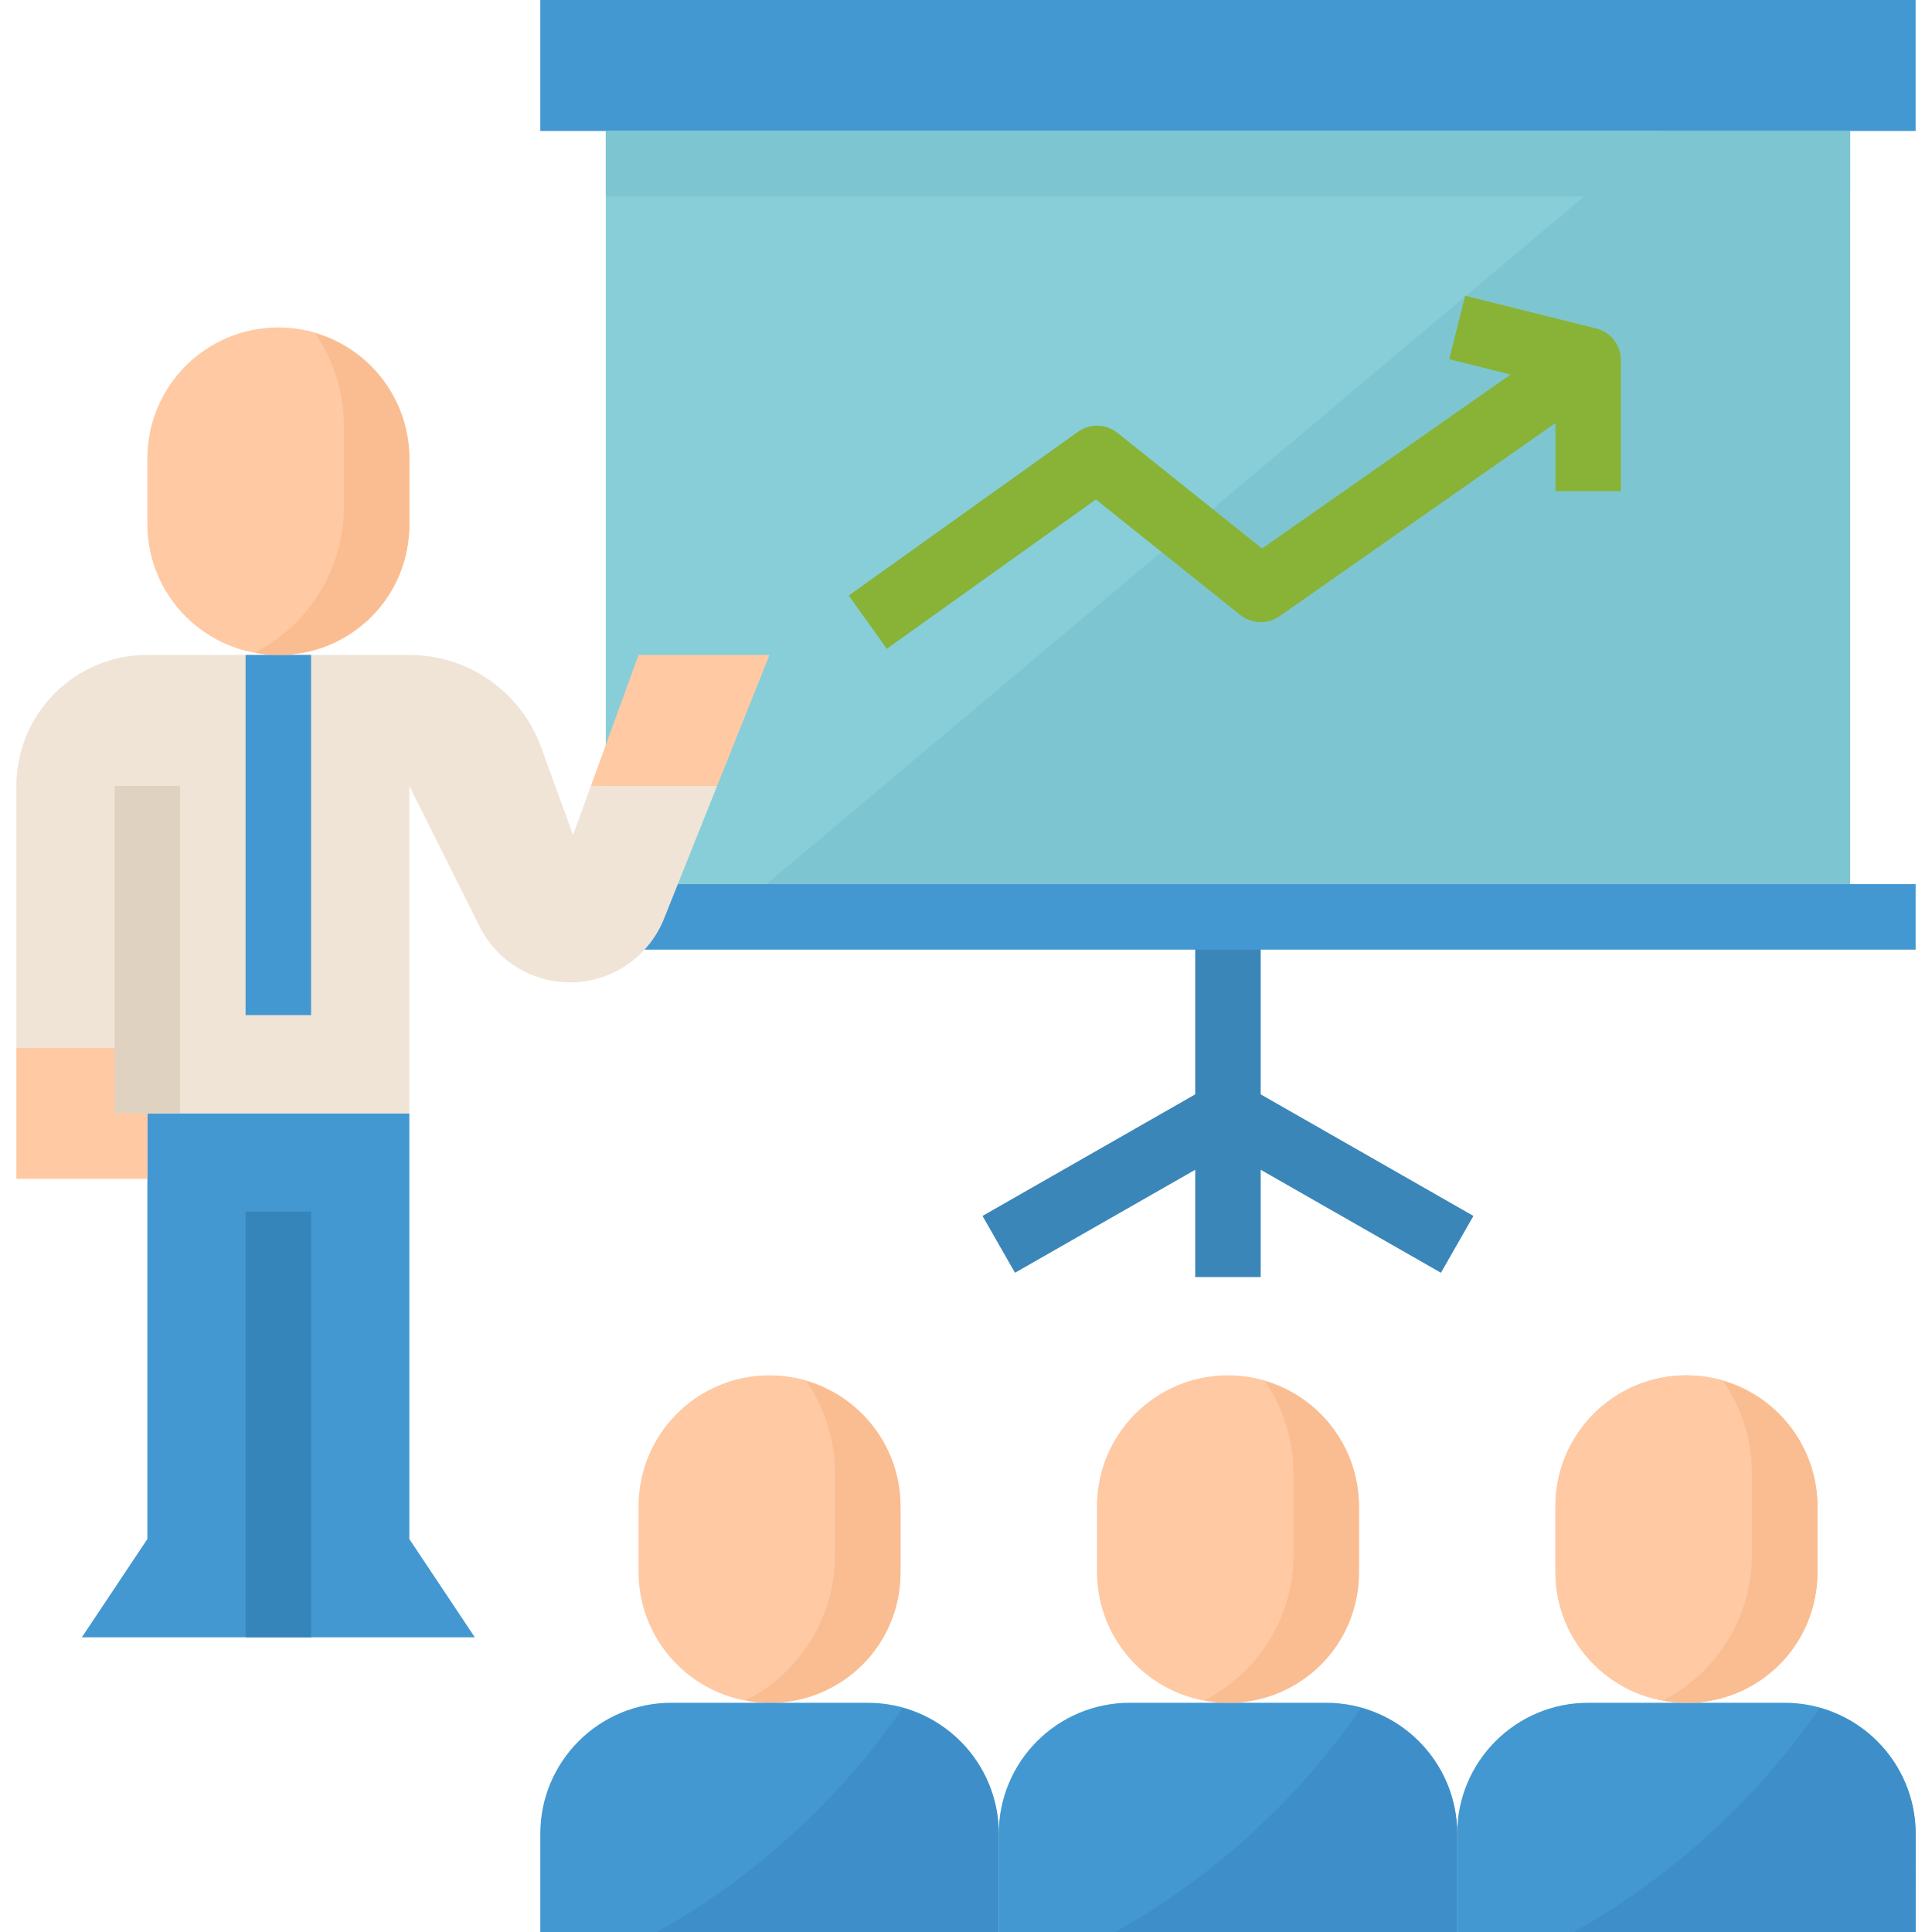
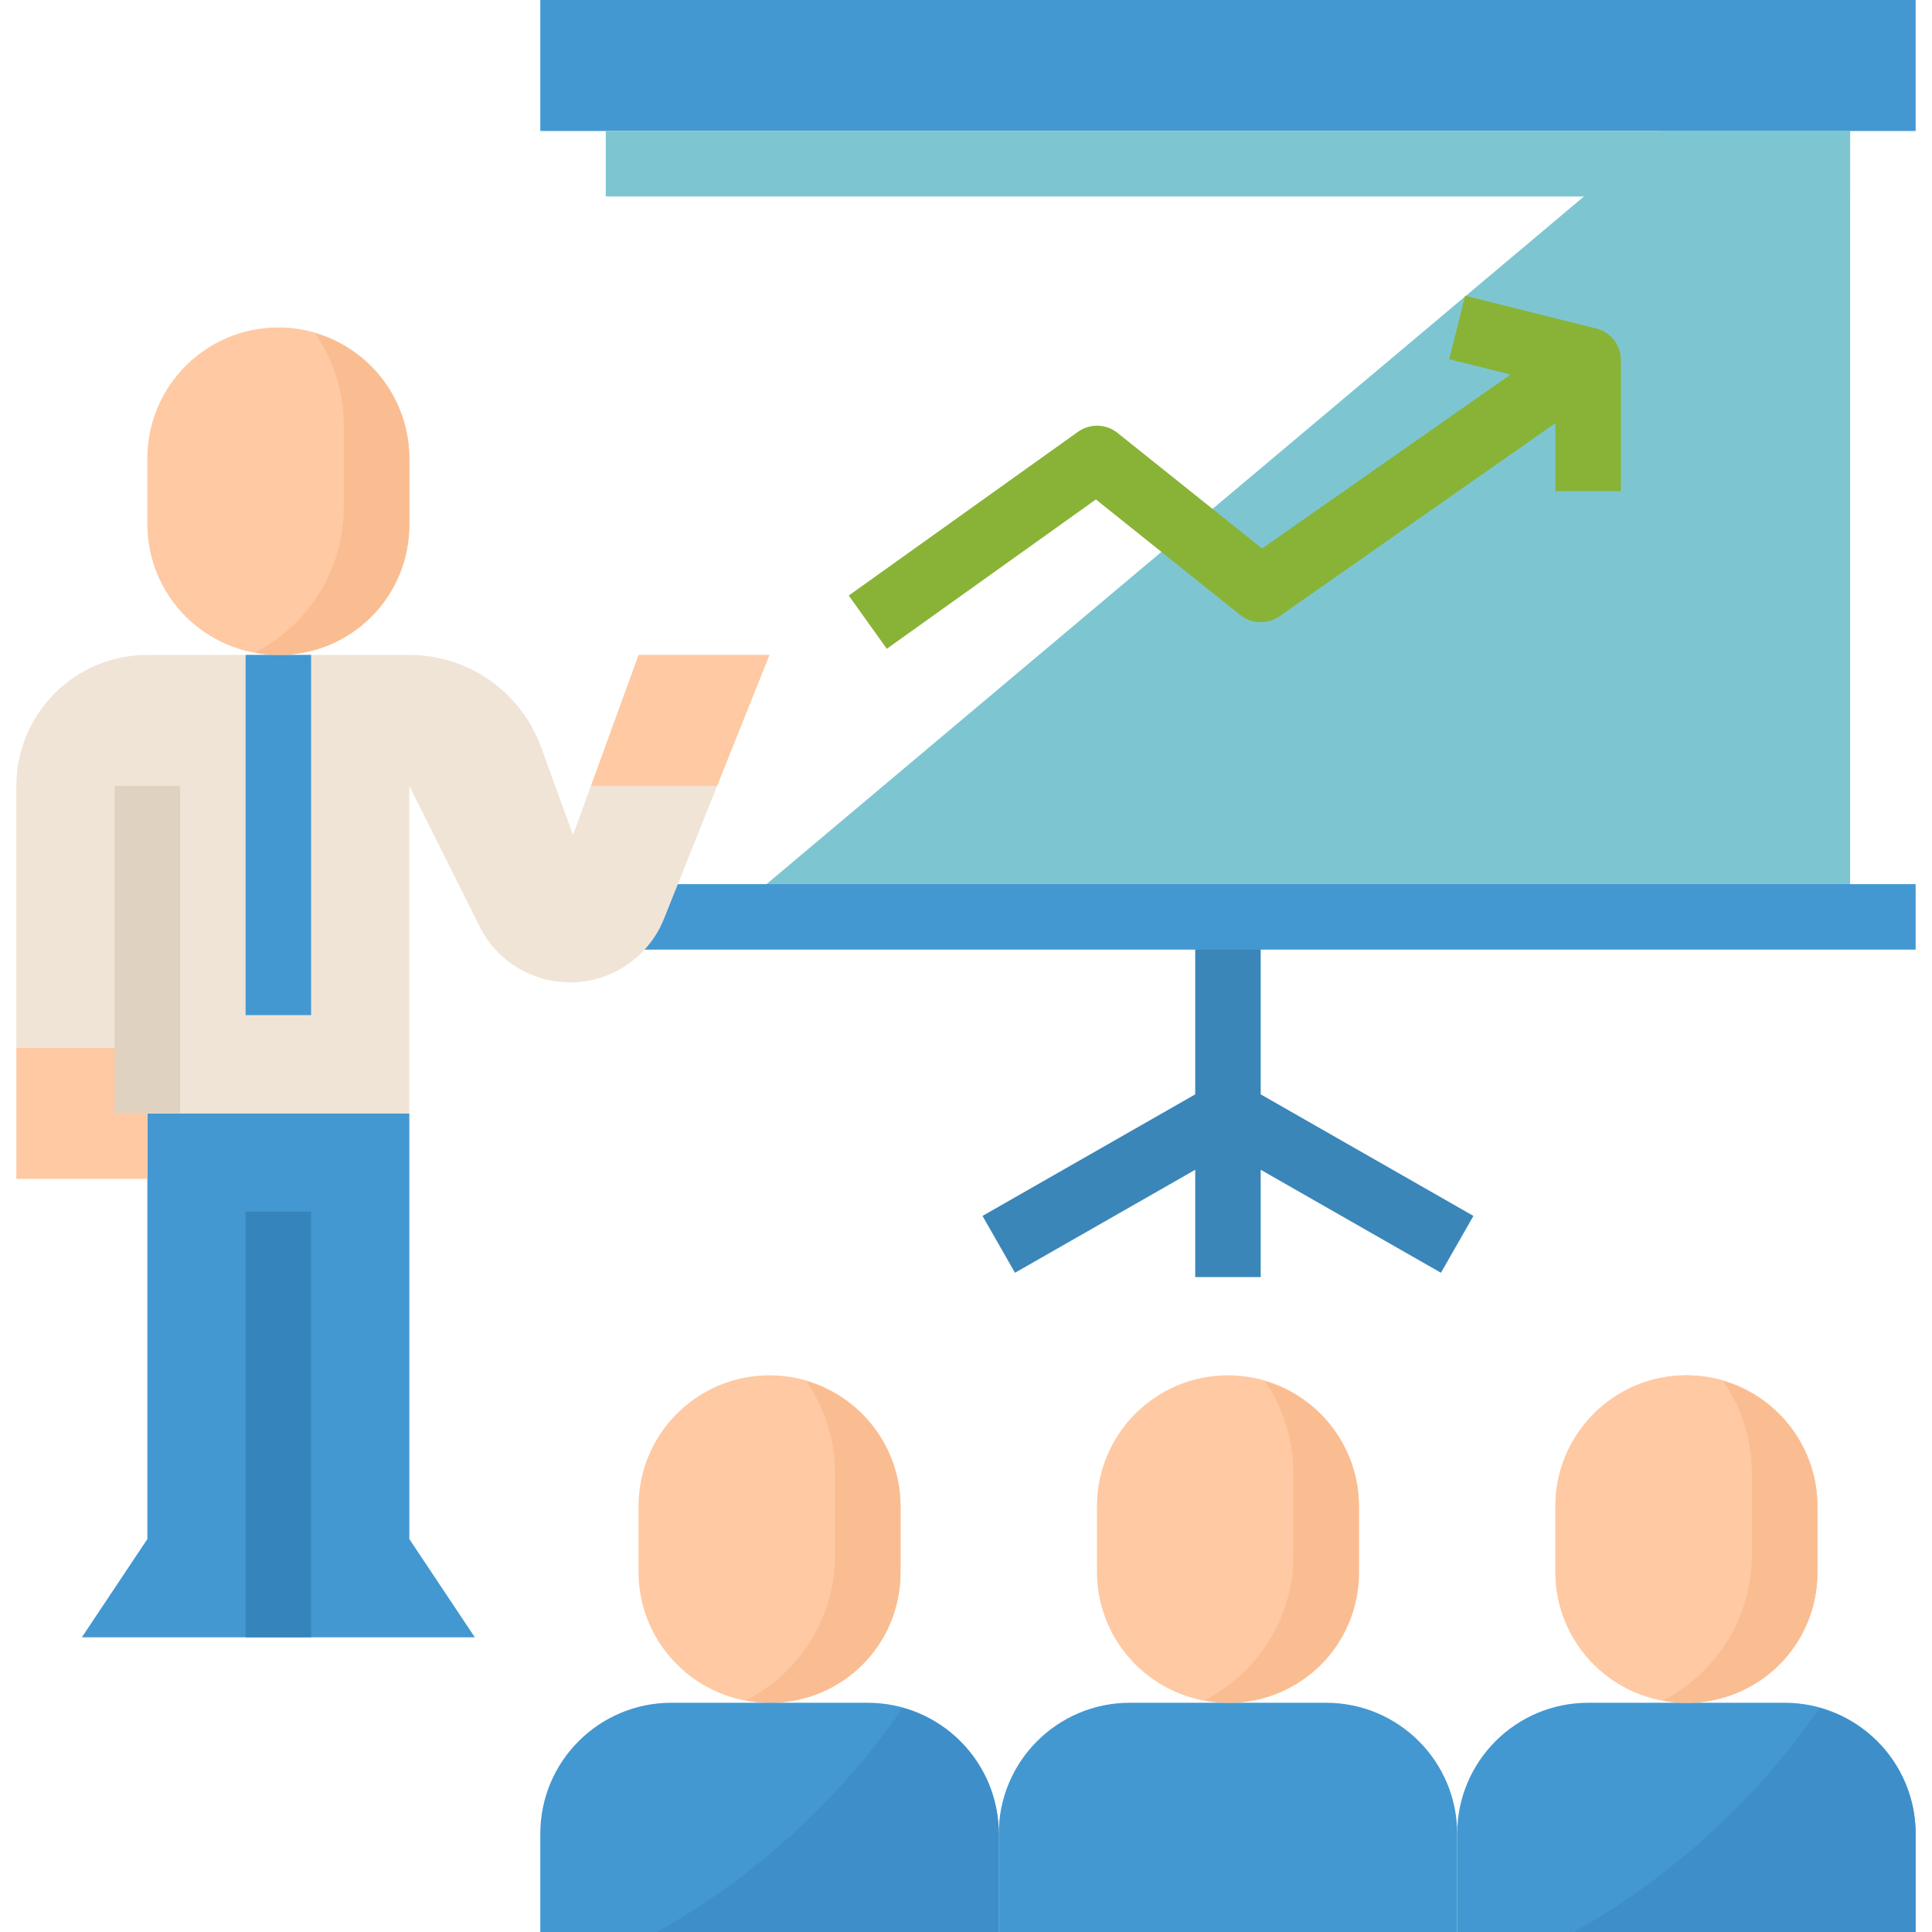
<svg xmlns="http://www.w3.org/2000/svg" version="1.1" id="Capa_1" x="0px" y="0px" viewBox="0 0 512 512" style="enable-background:new 0 0 512 512;" xml:space="preserve">
-   <rect x="160.542" y="34.712" style="fill:#87CED9;" width="329.763" height="208.271" />
  <polygon style="fill:#7DC6D1;" points="192.807,242.983 490.305,242.983 490.305,34.712 440.398,34.712 " />
  <path style="fill:#88B337;" d="M422.99,87.04l-34.712-8.678l-4.217,16.835l16.254,4.061l-65.866,46.106l-38.313-30.651  c-3.037-2.421-7.307-2.534-10.466-0.278l-60.746,43.39l10.084,14.11l55.409-39.572l38.261,30.616  c3.011,2.412,7.255,2.551,10.414,0.33l73.112-51.183v18.041h17.356V95.458C429.559,91.474,426.852,88.003,422.99,87.04z" />
  <path id="SVGCleanerId_0" style="fill:#FEC9A3;" d="M446.915,364.475L446.915,364.475c19.17,0,34.712,15.542,34.712,34.712v17.356  c0,19.17-15.542,34.712-34.712,34.712l0,0c-19.17,0-34.712-15.542-34.712-34.712v-17.356  C412.203,380.017,427.746,364.475,446.915,364.475z" />
  <path style="fill:#4398D1;" d="M472.949,451.254h-52.068c-19.17,0-34.712,15.542-34.712,34.712V512h121.492v-26.034  C507.661,466.796,492.119,451.254,472.949,451.254z" />
  <path style="fill:#FEC9A3;" d="M325.424,364.475L325.424,364.475c19.17,0,34.712,15.542,34.712,34.712v17.356  c0,19.17-15.542,34.712-34.712,34.712l0,0c-19.17,0-34.712-15.542-34.712-34.712v-17.356  C290.712,380.017,306.254,364.475,325.424,364.475z" />
  <path style="fill:#4398D1;" d="M351.458,451.254H299.39c-19.17,0-34.712,15.542-34.712,34.712V512h121.492v-26.034  C386.169,466.796,370.627,451.254,351.458,451.254z" />
  <path style="fill:#FEC9A3;" d="M203.932,364.475L203.932,364.475c19.17,0,34.712,15.542,34.712,34.712v17.356  c0,19.17-15.542,34.712-34.712,34.712l0,0c-19.17,0-34.712-15.542-34.712-34.712v-17.356  C169.22,380.017,184.763,364.475,203.932,364.475z" />
  <g>
    <path style="fill:#FABD91;" d="M213.704,366.045c4.946,7.194,7.593,15.733,7.585,24.463v21.695   c-0.035,16.228-9.164,31.058-23.621,38.417c18.649,3.636,36.708-8.539,40.344-27.188c0.443-2.274,0.651-4.582,0.633-6.89v-17.356   C238.609,383.826,228.447,370.332,213.704,366.045z" />
    <path style="fill:#FABD91;" d="M335.195,366.045c4.946,7.194,7.593,15.733,7.585,24.463v21.695   c-0.035,16.228-9.164,31.058-23.621,38.417c18.649,3.636,36.708-8.539,40.344-27.188c0.443-2.274,0.651-4.582,0.634-6.89v-17.356   C360.101,383.826,349.939,370.332,335.195,366.045z" />
  </g>
  <g>
    <path id="SVGCleanerId_0_1_" style="fill:#FEC9A3;" d="M446.915,364.475L446.915,364.475c19.17,0,34.712,15.542,34.712,34.712   v17.356c0,19.17-15.542,34.712-34.712,34.712l0,0c-19.17,0-34.712-15.542-34.712-34.712v-17.356   C412.203,380.017,427.746,364.475,446.915,364.475z" />
  </g>
  <path style="fill:#FABD91;" d="M456.687,366.045c4.946,7.194,7.593,15.733,7.585,24.463v21.695  c-0.035,16.228-9.164,31.058-23.621,38.417c18.649,3.636,36.708-8.539,40.344-27.188c0.443-2.274,0.651-4.582,0.634-6.89v-17.356  C481.592,383.826,471.431,370.332,456.687,366.045z" />
  <path style="fill:#4398D1;" d="M229.966,451.254h-52.068c-19.17,0-34.712,15.542-34.712,34.712V512h121.492v-26.034  C264.678,466.796,249.136,451.254,229.966,451.254z" />
  <polygon style="fill:#3B86B8;" points="390.474,322.23 334.102,290.018 334.102,242.983 316.746,242.983 316.746,290.018   260.374,322.23 268.982,337.295 316.746,310.003 316.746,338.441 334.102,338.441 334.102,310.003 381.865,337.295 " />
  <g>
    <rect x="143.186" style="fill:#4398D1;" width="364.475" height="34.712" />
    <rect x="143.186" y="234.305" style="fill:#4398D1;" width="364.475" height="17.356" />
  </g>
  <path style="fill:#FEC9A3;" d="M73.763,86.78L73.763,86.78c19.17,0,34.712,15.542,34.712,34.712v17.356  c0,19.17-15.542,34.712-34.712,34.712l0,0c-19.17,0-34.712-15.542-34.712-34.712v-17.356C39.051,102.322,54.593,86.78,73.763,86.78z  " />
  <polygon style="fill:#4398D1;" points="125.831,433.898 21.695,433.898 39.051,407.864 39.051,295.051 108.475,295.051   108.475,407.864 " />
  <rect x="65.085" y="321.085" style="fill:#3685BA;" width="17.356" height="112.814" />
  <rect x="4.339" y="277.695" style="fill:#FEC9A3;" width="34.712" height="34.712" />
  <path style="fill:#F0E4D6;" d="M156.594,208.271l-4.729,13.017l-8.461-23.266c-5.346-14.683-19.3-24.463-34.929-24.463H39.051  c-19.17,0-34.712,15.542-34.712,34.712v69.424h34.712v17.356h69.424v-86.78l18.623,37.255c6.621,13.243,22.728,18.606,35.962,11.984  c5.875-2.933,10.466-7.923,12.904-14.024l14.084-35.215H156.594z" />
  <polygon style="fill:#FEC9A3;" points="203.932,173.559 169.22,173.559 156.594,208.271 190.047,208.271 " />
  <rect x="30.373" y="208.271" style="fill:#E0D2C1;" width="17.356" height="86.78" />
  <rect x="65.085" y="173.559" style="fill:#4398D1;" width="17.356" height="95.458" />
  <rect x="160.542" y="34.712" style="fill:#7DC6D1;" width="329.763" height="17.356" />
  <g>
    <path style="fill:#3E8FC9;" d="M264.678,485.966c-0.026-15.568-10.457-29.201-25.47-33.306   c-16.931,24.463-39.198,44.752-65.119,59.34h90.589V485.966z" />
-     <path style="fill:#3E8FC9;" d="M386.169,485.966c-0.026-15.568-10.457-29.201-25.47-33.306   c-16.931,24.463-39.198,44.752-65.119,59.34h90.589V485.966z" />
    <path style="fill:#3E8FC9;" d="M507.661,485.966c-0.026-15.568-10.457-29.201-25.47-33.306   c-16.931,24.463-39.198,44.752-65.119,59.34h90.589V485.966z" />
  </g>
  <path style="fill:#FABD91;" d="M83.534,88.35c4.946,7.194,7.593,15.733,7.585,24.463v21.695  c-0.035,16.228-9.164,31.058-23.621,38.417c18.649,3.636,36.708-8.539,40.344-27.188c0.443-2.274,0.651-4.582,0.633-6.89v-17.356  C108.44,106.132,98.278,92.637,83.534,88.35z" />
  <g>
</g>
  <g>
</g>
  <g>
</g>
  <g>
</g>
  <g>
</g>
  <g>
</g>
  <g>
</g>
  <g>
</g>
  <g>
</g>
  <g>
</g>
  <g>
</g>
  <g>
</g>
  <g>
</g>
  <g>
</g>
  <g>
</g>
</svg>